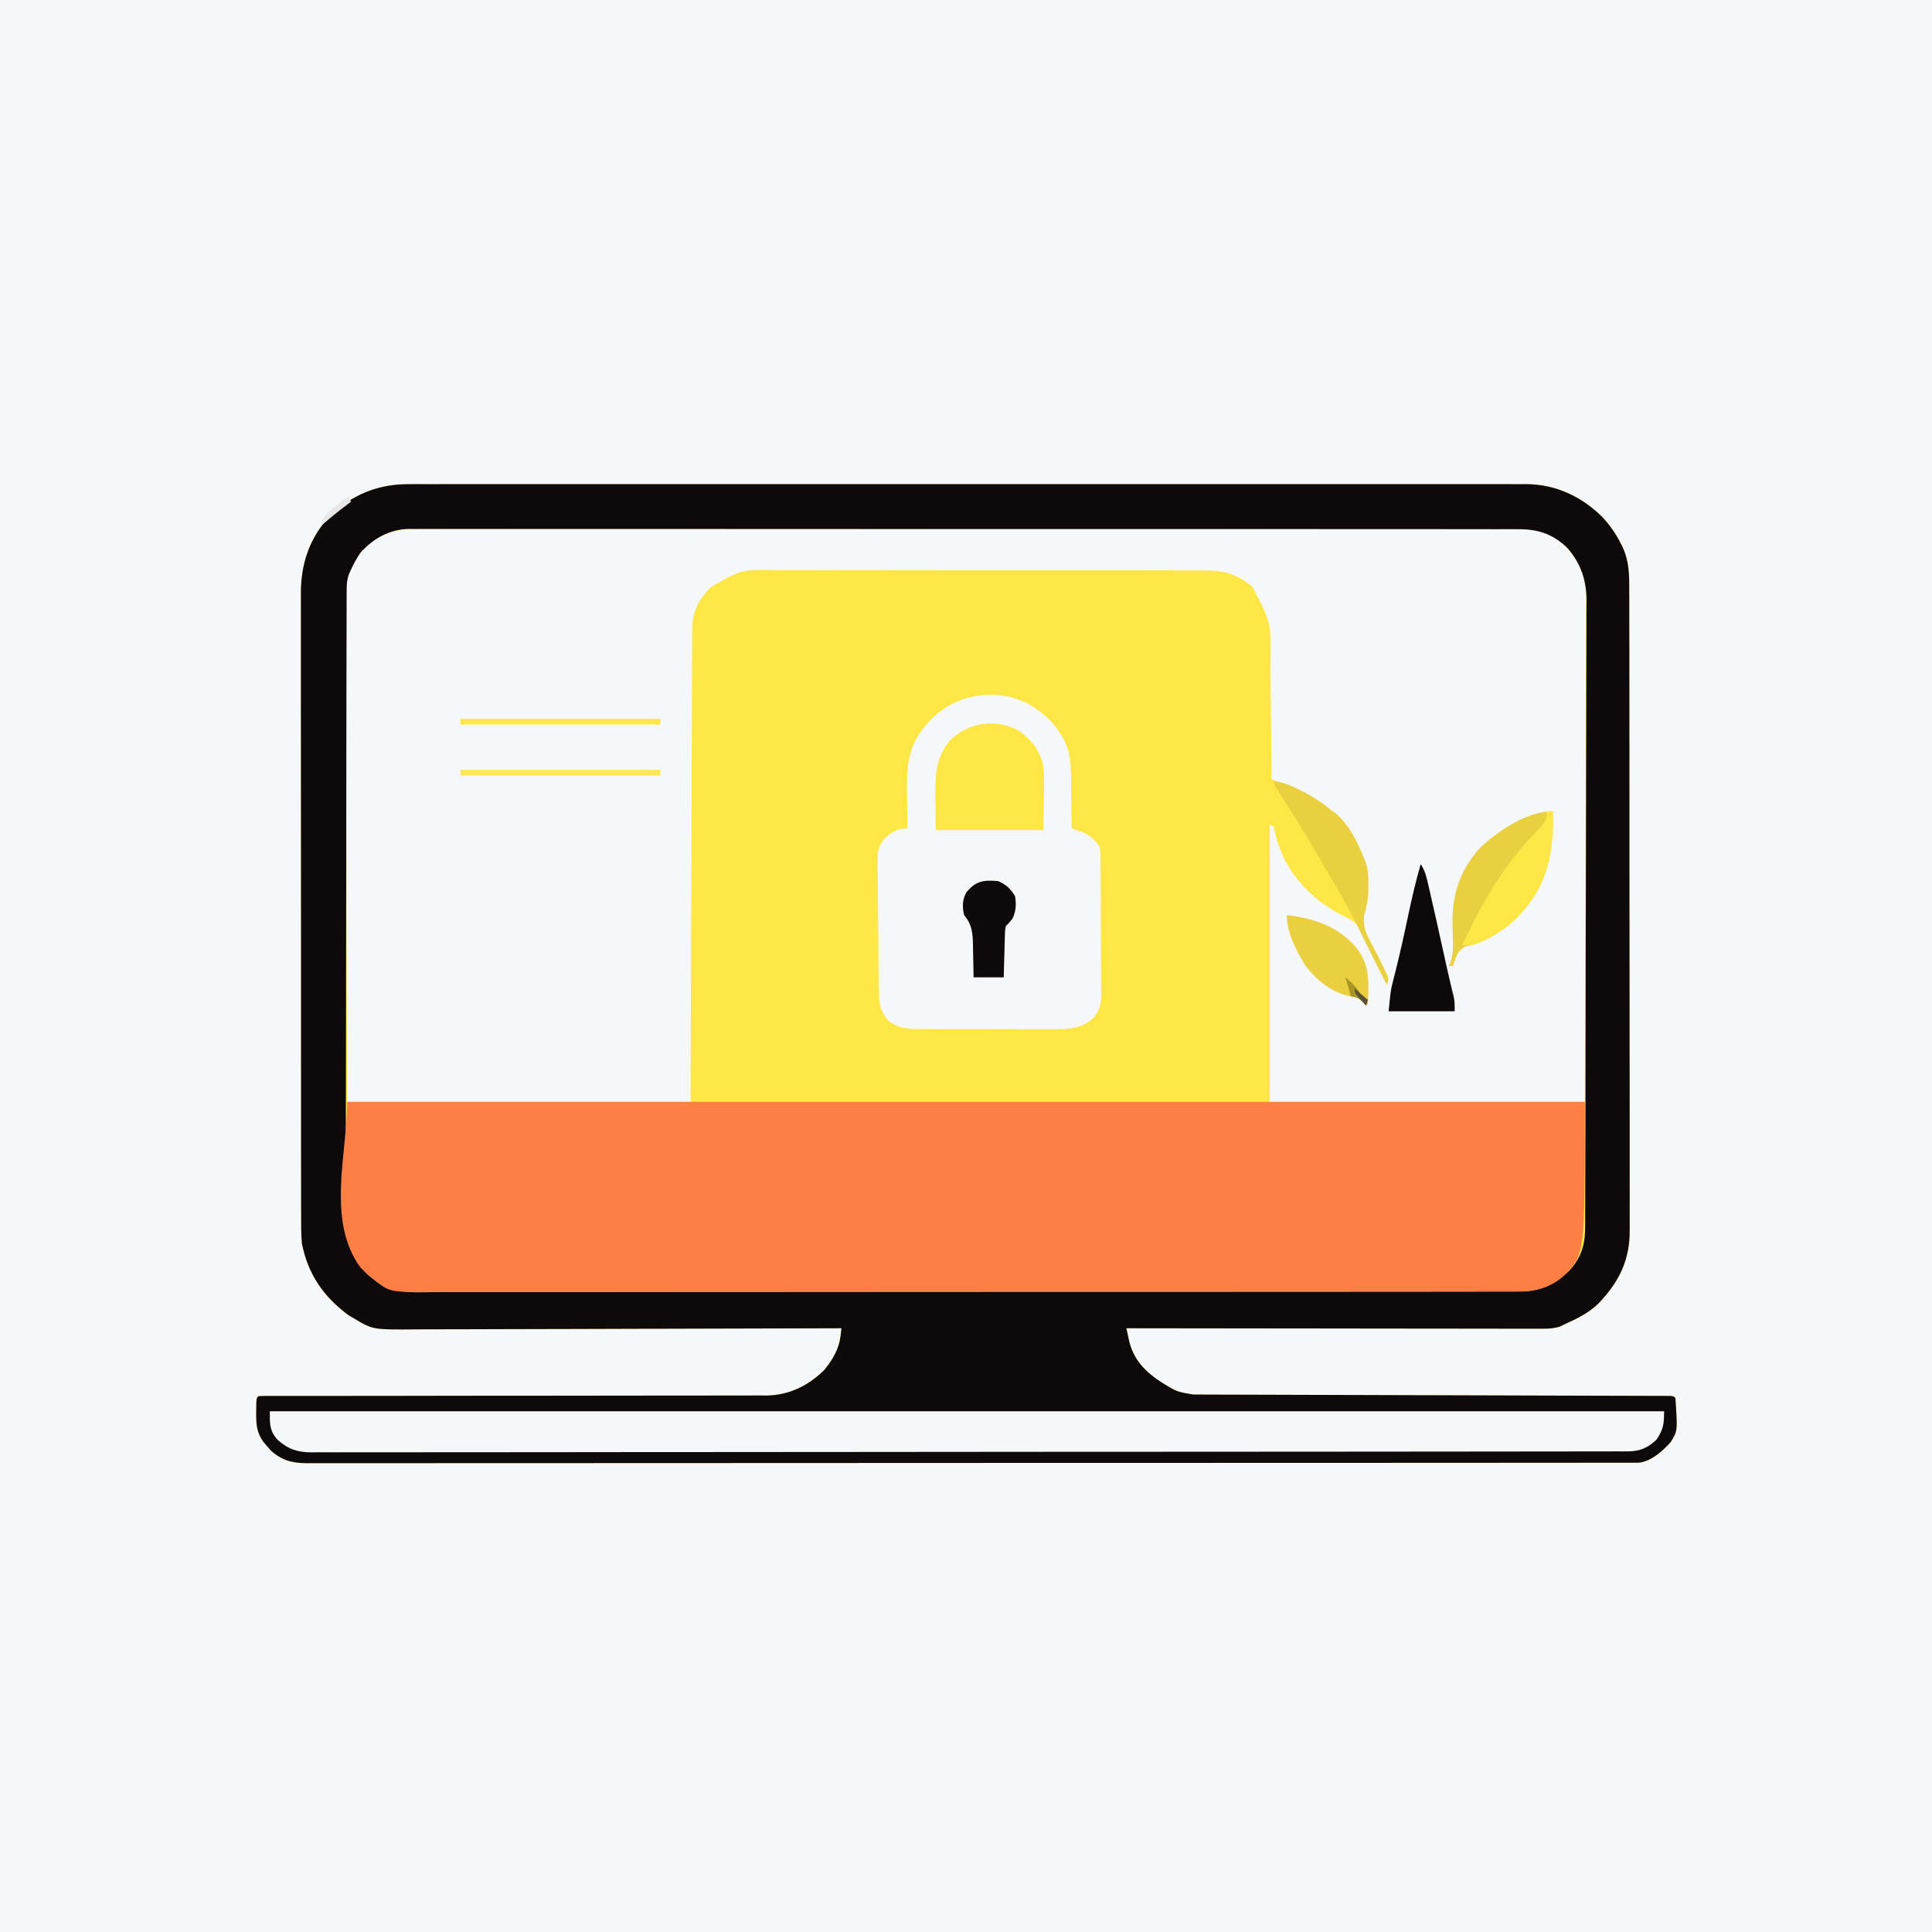
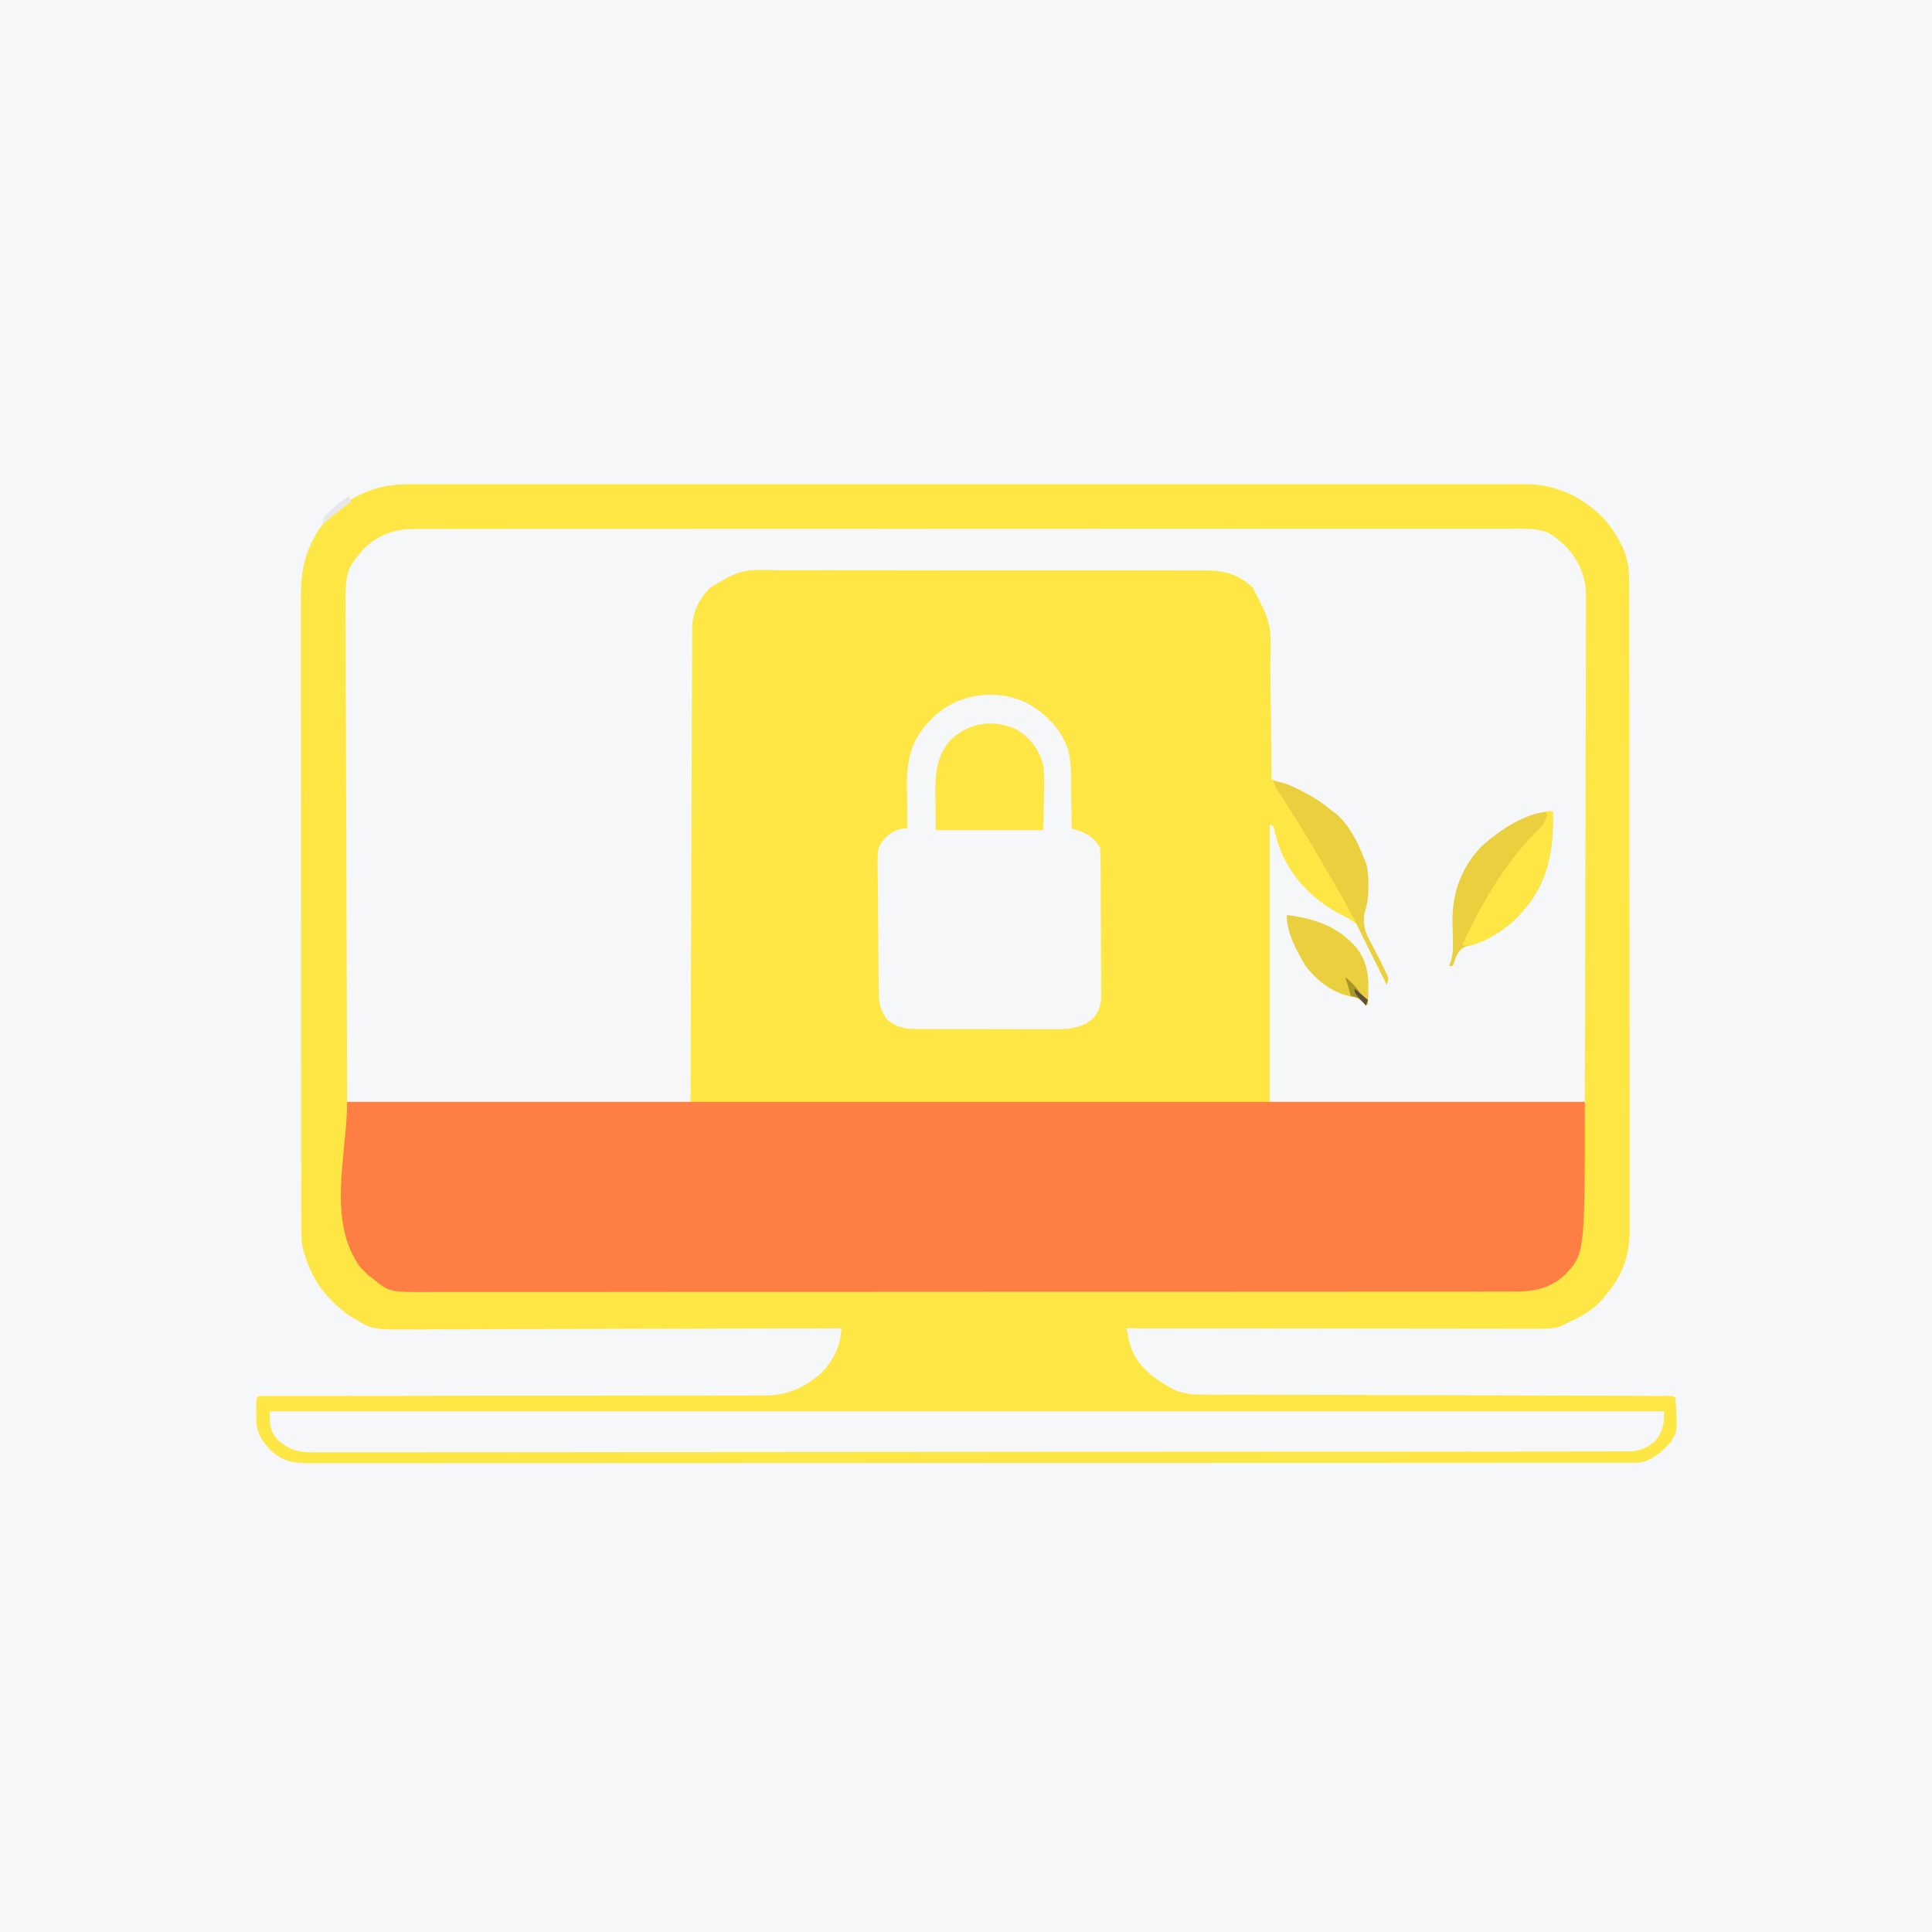
<svg xmlns="http://www.w3.org/2000/svg" version="1.1" width="1024" height="1024">
  <rect width="100%" height="100%" fill="#333333" stroke="none" />
  <path d="M0 0 C337.92 0 675.84 0 1024 0 C1024 337.92 1024 675.84 1024 1024 C686.08 1024 348.16 1024 0 1024 C0 686.08 0 348.16 0 0 Z " fill="#F6F7F9" transform="translate(0,0)" />
  <path d="M0 0 C1.561 -0.007 1.561 -0.007 3.155 -0.013 C6.63 -0.024 10.105 -0.014 13.58 -0.003 C16.102 -0.007 18.624 -0.012 21.145 -0.018 C26.622 -0.028 32.098 -0.028 37.575 -0.02 C45.718 -0.009 53.862 -0.015 62.006 -0.024 C76.552 -0.04 91.098 -0.039 105.644 -0.03 C118.374 -0.022 131.104 -0.02 143.834 -0.024 C144.678 -0.024 145.523 -0.024 146.393 -0.025 C149.822 -0.026 153.251 -0.027 156.68 -0.027 C188.841 -0.037 221.001 -0.028 253.162 -0.012 C281.729 0.002 310.295 0.001 338.862 -0.014 C370.964 -0.03 403.066 -0.036 435.168 -0.027 C438.591 -0.026 442.014 -0.025 445.436 -0.024 C446.279 -0.024 447.122 -0.023 447.99 -0.023 C460.711 -0.02 473.432 -0.024 486.153 -0.031 C500.619 -0.04 515.085 -0.038 529.551 -0.022 C537.645 -0.013 545.739 -0.012 553.833 -0.023 C559.877 -0.031 565.921 -0.023 571.965 -0.009 C574.41 -0.005 576.855 -0.007 579.299 -0.014 C582.623 -0.023 585.946 -0.014 589.27 0 C590.218 -0.007 591.166 -0.014 592.143 -0.021 C607.787 0.11 621.43 6.545 632.436 17.448 C636.379 21.728 639.53 26.175 642.135 31.378 C642.466 32.021 642.797 32.665 643.138 33.329 C646.651 40.953 646.703 48.15 646.656 56.419 C646.662 57.931 646.67 59.444 646.68 60.956 C646.7 65.091 646.696 69.225 646.687 73.36 C646.682 77.828 646.7 82.296 646.715 86.763 C646.741 95.509 646.744 104.254 646.74 112.999 C646.736 120.11 646.74 127.221 646.748 134.332 C646.749 135.345 646.751 136.358 646.752 137.402 C646.754 139.461 646.757 141.519 646.759 143.577 C646.781 162.872 646.776 182.166 646.764 201.46 C646.754 219.094 646.776 236.727 646.814 254.361 C646.853 272.485 646.87 290.608 646.862 308.732 C646.858 318.9 646.863 329.068 646.892 339.236 C646.915 347.893 646.918 356.551 646.894 365.208 C646.882 369.621 646.88 374.033 646.904 378.446 C646.926 382.495 646.919 386.542 646.892 390.59 C646.886 392.046 646.891 393.502 646.907 394.959 C647.074 411.184 641.416 422.65 630.268 434.335 C624.965 439.384 618.78 442.417 612.135 445.378 C611.442 445.729 610.748 446.08 610.034 446.441 C605.964 447.755 602.167 447.647 597.916 447.618 C596.519 447.621 596.519 447.621 595.094 447.623 C591.972 447.627 588.851 447.616 585.729 447.605 C583.492 447.604 581.255 447.604 579.018 447.605 C572.942 447.606 566.866 447.594 560.79 447.58 C554.441 447.568 548.093 447.567 541.744 447.564 C531.087 447.559 520.43 447.546 509.773 447.528 C498.797 447.51 487.821 447.496 476.845 447.487 C476.168 447.487 475.492 447.486 474.794 447.486 C471.399 447.483 468.004 447.481 464.609 447.478 C436.451 447.457 408.293 447.422 380.135 447.378 C380.446 448.82 380.76 450.262 381.074 451.703 C381.336 452.908 381.336 452.908 381.603 454.137 C384.061 464.481 390.571 470.811 399.28 476.393 C406.913 481.055 406.913 481.055 415.546 482.513 C416.454 482.518 417.361 482.523 418.296 482.528 C419.295 482.528 420.293 482.529 421.322 482.529 C422.381 482.533 423.441 482.537 424.532 482.542 C428.1 482.555 431.667 482.561 435.235 482.567 C437.786 482.575 440.336 482.583 442.887 482.592 C448.387 482.61 453.887 482.625 459.387 482.638 C467.341 482.656 475.294 482.681 483.248 482.707 C496.153 482.75 509.058 482.789 521.963 482.825 C522.736 482.827 523.508 482.83 524.304 482.832 C530.575 482.849 536.845 482.867 543.116 482.884 C548.6 482.899 554.084 482.914 559.568 482.93 C560.34 482.932 561.112 482.934 561.908 482.936 C574.766 482.972 587.625 483.012 600.483 483.055 C608.421 483.081 616.359 483.104 624.297 483.122 C630.371 483.136 636.445 483.155 642.519 483.176 C645.018 483.184 647.517 483.19 650.016 483.194 C653.411 483.2 656.807 483.212 660.202 483.226 C661.706 483.226 661.706 483.226 663.241 483.227 C664.143 483.232 665.046 483.237 665.975 483.242 C666.76 483.244 667.545 483.246 668.354 483.248 C670.135 483.378 670.135 483.378 671.135 484.378 C672.312 501.842 672.312 501.842 668.608 507.737 C664.364 512.464 658.296 517.939 651.754 518.629 C650.862 518.629 649.969 518.63 649.05 518.631 C648.015 518.636 646.981 518.642 645.915 518.647 C644.777 518.643 643.639 518.639 642.467 518.635 C640.648 518.64 640.648 518.64 638.792 518.645 C635.41 518.653 632.027 518.652 628.644 518.647 C624.97 518.644 621.296 518.652 617.622 518.659 C611.177 518.669 604.732 518.672 598.288 518.67 C588.704 518.667 579.12 518.675 569.537 518.686 C551.426 518.705 533.315 518.71 515.204 518.712 C501.22 518.713 487.236 518.717 473.252 518.723 C469.231 518.725 465.209 518.727 461.187 518.728 C459.688 518.729 459.688 518.729 458.158 518.73 C430.027 518.742 401.896 518.75 373.765 518.749 C372.174 518.749 372.174 518.749 370.55 518.749 C365.171 518.749 359.793 518.749 354.414 518.748 C352.812 518.748 352.812 518.748 351.177 518.748 C349.017 518.748 346.856 518.748 344.696 518.748 C311.082 518.747 277.468 518.762 243.854 518.789 C206.11 518.82 168.366 518.837 130.622 518.835 C126.599 518.835 122.576 518.835 118.553 518.835 C117.562 518.835 116.572 518.835 115.551 518.835 C99.593 518.835 83.635 518.848 67.677 518.865 C51.645 518.882 35.613 518.884 19.581 518.871 C10.051 518.863 0.522 518.867 -9.008 518.886 C-15.371 518.898 -21.733 518.896 -28.095 518.881 C-31.723 518.874 -35.35 518.872 -38.977 518.888 C-42.883 518.906 -46.788 518.892 -50.694 518.875 C-51.822 518.885 -52.95 518.895 -54.113 518.905 C-61.969 518.834 -67.294 517.546 -73.326 512.194 C-74.273 511.078 -74.273 511.078 -75.24 509.94 C-75.887 509.199 -76.534 508.458 -77.201 507.694 C-80.824 502.651 -81.156 498.213 -81.053 492.128 C-81.052 491.395 -81.051 490.663 -81.051 489.909 C-81.006 484.518 -81.006 484.518 -79.865 483.378 C-78.391 483.28 -76.911 483.253 -75.434 483.253 C-73.989 483.249 -73.989 483.249 -72.516 483.246 C-71.445 483.248 -70.375 483.25 -69.272 483.253 C-68.144 483.252 -67.016 483.25 -65.855 483.249 C-62.044 483.245 -58.233 483.248 -54.422 483.252 C-51.703 483.251 -48.983 483.248 -46.264 483.246 C-41.152 483.242 -36.041 483.24 -30.93 483.239 C-20.876 483.239 -10.822 483.227 -0.769 483.21 C0.813 483.207 2.396 483.205 3.978 483.202 C6.376 483.198 8.774 483.194 11.173 483.19 C20.224 483.175 29.275 483.162 38.326 483.149 C39.567 483.148 39.567 483.148 40.834 483.146 C54.224 483.129 67.615 483.126 81.005 483.127 C94.755 483.129 108.505 483.111 122.255 483.076 C130.734 483.056 139.212 483.05 147.69 483.065 C153.509 483.073 159.328 483.063 165.148 483.039 C168.501 483.026 171.854 483.024 175.208 483.037 C178.854 483.051 182.499 483.034 186.145 483.01 C187.191 483.021 188.237 483.033 189.315 483.044 C201.38 482.888 211.637 477.83 220.135 469.378 C224.577 463.857 227.868 458.32 228.692 451.207 C228.911 449.311 228.911 449.311 229.135 447.378 C227.878 447.382 226.621 447.387 225.327 447.391 C195.461 447.5 165.596 447.582 135.731 447.633 C132.051 447.639 128.371 447.646 124.692 447.652 C123.959 447.653 123.227 447.655 122.472 447.656 C110.627 447.678 98.782 447.717 86.937 447.763 C74.773 447.81 62.61 447.838 50.446 447.848 C42.947 447.855 35.448 447.876 27.949 447.917 C22.188 447.947 16.428 447.95 10.667 447.943 C8.311 447.944 5.955 447.954 3.6 447.974 C-19.231 448.151 -19.231 448.151 -28.865 442.378 C-30.497 441.426 -30.497 441.426 -32.162 440.456 C-45.482 430.529 -53.58 418.816 -56.865 402.378 C-57.278 397.446 -57.276 392.528 -57.253 387.582 C-57.257 386.109 -57.262 384.635 -57.269 383.162 C-57.283 379.139 -57.279 375.117 -57.272 371.095 C-57.267 366.746 -57.28 362.398 -57.29 358.05 C-57.307 349.541 -57.308 341.033 -57.303 332.525 C-57.299 325.607 -57.3 318.69 -57.305 311.772 C-57.306 310.786 -57.307 309.8 -57.308 308.785 C-57.309 306.782 -57.311 304.779 -57.312 302.776 C-57.326 284.008 -57.321 265.241 -57.309 246.473 C-57.299 229.316 -57.312 212.16 -57.336 195.003 C-57.36 177.37 -57.37 159.737 -57.363 142.104 C-57.36 132.211 -57.362 122.318 -57.38 112.425 C-57.394 104.004 -57.395 95.583 -57.378 87.162 C-57.369 82.869 -57.367 78.576 -57.382 74.283 C-57.396 70.347 -57.391 66.411 -57.372 62.475 C-57.368 61.057 -57.371 59.639 -57.382 58.222 C-57.491 42.344 -52.843 28.393 -41.865 16.69 C-30.014 5.435 -16.379 -0.121 0 0 Z " fill="#FEE644" transform="translate(216.865,256.622)" />
  <path d="M0 0 C1.031 -0.008 2.062 -0.015 3.125 -0.023 C6.572 -0.042 10.019 -0.026 13.467 -0.01 C15.967 -0.016 18.466 -0.025 20.966 -0.035 C26.397 -0.053 31.828 -0.056 37.259 -0.045 C45.335 -0.028 53.412 -0.04 61.488 -0.057 C75.914 -0.088 90.34 -0.089 104.766 -0.078 C117.391 -0.069 130.017 -0.068 142.643 -0.076 C144.337 -0.077 146.031 -0.078 147.725 -0.079 C150.277 -0.081 152.83 -0.082 155.383 -0.084 C179.114 -0.099 202.845 -0.105 226.576 -0.09 C227.471 -0.089 228.365 -0.088 229.287 -0.088 C236.55 -0.083 243.814 -0.078 251.077 -0.073 C279.409 -0.053 307.74 -0.062 336.072 -0.095 C367.909 -0.132 399.746 -0.149 431.583 -0.136 C434.978 -0.135 438.373 -0.133 441.767 -0.132 C442.603 -0.132 443.439 -0.131 444.301 -0.131 C456.916 -0.126 469.532 -0.137 482.147 -0.155 C496.495 -0.176 510.843 -0.175 525.191 -0.147 C533.218 -0.131 541.245 -0.132 549.272 -0.157 C555.269 -0.174 561.264 -0.159 567.261 -0.132 C569.685 -0.126 572.109 -0.13 574.532 -0.146 C599.377 -0.291 599.377 -0.291 609.632 8.626 C616.942 16.104 620.879 24.854 620.984 35.302 C620.962 36.87 620.962 36.87 620.94 38.471 C620.944 39.611 620.949 40.752 620.953 41.927 C620.961 45.721 620.934 49.514 620.907 53.309 C620.902 56.039 620.906 58.77 620.909 61.5 C620.911 67.365 620.896 73.23 620.868 79.094 C620.827 87.573 620.814 96.052 620.808 104.532 C620.797 118.291 620.763 132.05 620.716 145.809 C620.67 159.169 620.635 172.529 620.614 185.889 C620.612 186.722 620.611 187.555 620.61 188.413 C620.599 194.928 620.589 201.442 620.58 207.957 C620.533 239.849 620.432 271.74 620.339 303.632 C565.229 303.632 510.119 303.632 453.339 303.632 C453.339 255.122 453.339 206.612 453.339 156.632 C453.999 156.962 454.659 157.292 455.339 157.632 C455.788 159.463 456.234 161.296 456.663 163.132 C461.391 180.621 472.574 193.565 487.898 202.675 C489.755 203.731 491.629 204.766 493.569 205.663 C500.016 208.789 502.593 212.283 505.589 218.694 C506.005 219.533 506.421 220.372 506.85 221.237 C509.959 227.58 512.834 234.026 515.339 240.632 C512.582 230.982 507.87 222.157 503.108 213.359 C501.356 209.428 502.107 205.389 503.327 201.409 C507.132 187.204 503.491 174.645 496.339 162.194 C487.698 148.69 475.771 141.774 461.339 135.632 C459.005 134.633 456.672 133.632 454.339 132.632 C454.329 131.707 454.318 130.781 454.308 129.827 C454.209 121.06 454.107 112.293 454 103.526 C453.945 99.02 453.891 94.514 453.842 90.008 C453.793 85.651 453.741 81.294 453.686 76.936 C453.666 75.283 453.647 73.629 453.63 71.976 C454.143 49.834 454.143 49.834 444.151 30.819 C436.692 24.156 429.236 21.884 419.384 21.99 C417.798 21.978 417.798 21.978 416.179 21.965 C412.659 21.942 409.139 21.956 405.619 21.969 C403.085 21.961 400.551 21.95 398.018 21.938 C391.864 21.914 385.711 21.913 379.557 21.924 C374.552 21.932 369.547 21.931 364.542 21.924 C363.828 21.923 363.114 21.922 362.379 21.921 C360.928 21.919 359.477 21.916 358.026 21.914 C344.44 21.895 330.853 21.907 317.266 21.929 C305.628 21.947 293.99 21.936 282.352 21.905 C268.815 21.868 255.278 21.851 241.741 21.864 C240.295 21.865 238.849 21.867 237.403 21.868 C236.692 21.869 235.981 21.869 235.248 21.87 C230.254 21.873 225.261 21.862 220.268 21.845 C213.535 21.822 206.804 21.832 200.071 21.862 C197.606 21.868 195.14 21.864 192.675 21.849 C173.225 21.441 173.225 21.441 156.88 30.939 C150.585 37.502 147.232 44.082 147.2 53.23 C147.195 54.128 147.189 55.026 147.184 55.952 C147.183 56.929 147.182 57.907 147.181 58.914 C147.176 59.96 147.171 61.005 147.166 62.082 C147.15 65.591 147.142 69.099 147.134 72.608 C147.124 75.121 147.114 77.634 147.104 80.147 C147.082 85.56 147.064 90.973 147.048 96.386 C147.025 104.212 146.997 112.038 146.968 119.864 C146.92 132.562 146.877 145.259 146.836 157.957 C146.797 170.291 146.755 182.625 146.711 194.959 C146.708 195.727 146.706 196.495 146.703 197.287 C146.681 203.294 146.66 209.301 146.638 215.308 C146.532 244.75 146.436 274.191 146.339 303.632 C86.279 303.632 26.219 303.632 -35.661 303.632 C-35.943 234.683 -35.943 234.683 -36.003 205.851 C-36.017 199.252 -36.031 192.653 -36.046 186.054 C-36.048 184.813 -36.048 184.813 -36.051 183.548 C-36.082 170.216 -36.137 156.884 -36.201 143.552 C-36.267 129.858 -36.306 116.165 -36.32 102.471 C-36.329 94.029 -36.359 85.587 -36.417 77.145 C-36.454 71.348 -36.465 65.55 -36.456 59.752 C-36.451 56.412 -36.462 53.074 -36.496 49.734 C-36.762 22.117 -36.762 22.117 -26.786 10.437 C-19.132 3.061 -10.473 -0.127 0 0 Z " fill="#F6F7F9" transform="translate(219.661,280.368)" />
-   <path d="M0 0 C1.561 -0.007 1.561 -0.007 3.155 -0.013 C6.63 -0.024 10.105 -0.014 13.58 -0.003 C16.102 -0.007 18.624 -0.012 21.145 -0.018 C26.622 -0.028 32.098 -0.028 37.575 -0.02 C45.718 -0.009 53.862 -0.015 62.006 -0.024 C76.552 -0.04 91.098 -0.039 105.644 -0.03 C118.374 -0.022 131.104 -0.02 143.834 -0.024 C144.678 -0.024 145.523 -0.024 146.393 -0.025 C149.822 -0.026 153.251 -0.027 156.68 -0.027 C188.841 -0.037 221.001 -0.028 253.162 -0.012 C281.729 0.002 310.295 0.001 338.862 -0.014 C370.964 -0.03 403.066 -0.036 435.168 -0.027 C438.591 -0.026 442.014 -0.025 445.436 -0.024 C446.279 -0.024 447.122 -0.023 447.99 -0.023 C460.711 -0.02 473.432 -0.024 486.153 -0.031 C500.619 -0.04 515.085 -0.038 529.551 -0.022 C537.645 -0.013 545.739 -0.012 553.833 -0.023 C559.877 -0.031 565.921 -0.023 571.965 -0.009 C574.41 -0.005 576.855 -0.007 579.299 -0.014 C582.623 -0.023 585.946 -0.014 589.27 0 C590.218 -0.007 591.166 -0.014 592.143 -0.021 C607.787 0.11 621.43 6.545 632.436 17.448 C636.379 21.728 639.53 26.175 642.135 31.378 C642.466 32.021 642.797 32.665 643.138 33.329 C646.651 40.953 646.703 48.15 646.656 56.419 C646.662 57.931 646.67 59.444 646.68 60.956 C646.7 65.091 646.696 69.225 646.687 73.36 C646.682 77.828 646.7 82.296 646.715 86.763 C646.741 95.509 646.744 104.254 646.74 112.999 C646.736 120.11 646.74 127.221 646.748 134.332 C646.749 135.345 646.751 136.358 646.752 137.402 C646.754 139.461 646.757 141.519 646.759 143.577 C646.781 162.872 646.776 182.166 646.764 201.46 C646.754 219.094 646.776 236.727 646.814 254.361 C646.853 272.485 646.87 290.608 646.862 308.732 C646.858 318.9 646.863 329.068 646.892 339.236 C646.915 347.893 646.918 356.551 646.894 365.208 C646.882 369.621 646.88 374.033 646.904 378.446 C646.926 382.495 646.919 386.542 646.892 390.59 C646.886 392.046 646.891 393.502 646.907 394.959 C647.074 411.184 641.416 422.65 630.268 434.335 C624.965 439.384 618.78 442.417 612.135 445.378 C611.442 445.729 610.748 446.08 610.034 446.441 C605.964 447.755 602.167 447.647 597.916 447.618 C596.519 447.621 596.519 447.621 595.094 447.623 C591.972 447.627 588.851 447.616 585.729 447.605 C583.492 447.604 581.255 447.604 579.018 447.605 C572.942 447.606 566.866 447.594 560.79 447.58 C554.441 447.568 548.093 447.567 541.744 447.564 C531.087 447.559 520.43 447.546 509.773 447.528 C498.797 447.51 487.821 447.496 476.845 447.487 C476.168 447.487 475.492 447.486 474.794 447.486 C471.399 447.483 468.004 447.481 464.609 447.478 C436.451 447.457 408.293 447.422 380.135 447.378 C380.446 448.82 380.76 450.262 381.074 451.703 C381.336 452.908 381.336 452.908 381.603 454.137 C384.061 464.481 390.571 470.811 399.28 476.393 C406.913 481.055 406.913 481.055 415.546 482.513 C416.454 482.518 417.361 482.523 418.296 482.528 C419.295 482.528 420.293 482.529 421.322 482.529 C422.381 482.533 423.441 482.537 424.532 482.542 C428.1 482.555 431.667 482.561 435.235 482.567 C437.786 482.575 440.336 482.583 442.887 482.592 C448.387 482.61 453.887 482.625 459.387 482.638 C467.341 482.656 475.294 482.681 483.248 482.707 C496.153 482.75 509.058 482.789 521.963 482.825 C522.736 482.827 523.508 482.83 524.304 482.832 C530.575 482.849 536.845 482.867 543.116 482.884 C548.6 482.899 554.084 482.914 559.568 482.93 C560.34 482.932 561.112 482.934 561.908 482.936 C574.766 482.972 587.625 483.012 600.483 483.055 C608.421 483.081 616.359 483.104 624.297 483.122 C630.371 483.136 636.445 483.155 642.519 483.176 C645.018 483.184 647.517 483.19 650.016 483.194 C653.411 483.2 656.807 483.212 660.202 483.226 C661.706 483.226 661.706 483.226 663.241 483.227 C664.143 483.232 665.046 483.237 665.975 483.242 C666.76 483.244 667.545 483.246 668.354 483.248 C670.135 483.378 670.135 483.378 671.135 484.378 C672.312 501.842 672.312 501.842 668.608 507.737 C664.364 512.464 658.296 517.939 651.754 518.629 C650.862 518.629 649.969 518.63 649.05 518.631 C648.015 518.636 646.981 518.642 645.915 518.647 C644.777 518.643 643.639 518.639 642.467 518.635 C640.648 518.64 640.648 518.64 638.792 518.645 C635.41 518.653 632.027 518.652 628.644 518.647 C624.97 518.644 621.296 518.652 617.622 518.659 C611.177 518.669 604.732 518.672 598.288 518.67 C588.704 518.667 579.12 518.675 569.537 518.686 C551.426 518.705 533.315 518.71 515.204 518.712 C501.22 518.713 487.236 518.717 473.252 518.723 C469.231 518.725 465.209 518.727 461.187 518.728 C459.688 518.729 459.688 518.729 458.158 518.73 C430.027 518.742 401.896 518.75 373.765 518.749 C372.174 518.749 372.174 518.749 370.55 518.749 C365.171 518.749 359.793 518.749 354.414 518.748 C352.812 518.748 352.812 518.748 351.177 518.748 C349.017 518.748 346.856 518.748 344.696 518.748 C311.082 518.747 277.468 518.762 243.854 518.789 C206.11 518.82 168.366 518.837 130.622 518.835 C126.599 518.835 122.576 518.835 118.553 518.835 C117.562 518.835 116.572 518.835 115.551 518.835 C99.593 518.835 83.635 518.848 67.677 518.865 C51.645 518.882 35.613 518.884 19.581 518.871 C10.051 518.863 0.522 518.867 -9.008 518.886 C-15.371 518.898 -21.733 518.896 -28.095 518.881 C-31.723 518.874 -35.35 518.872 -38.977 518.888 C-42.883 518.906 -46.788 518.892 -50.694 518.875 C-51.822 518.885 -52.95 518.895 -54.113 518.905 C-61.969 518.834 -67.294 517.546 -73.326 512.194 C-74.273 511.078 -74.273 511.078 -75.24 509.94 C-75.887 509.199 -76.534 508.458 -77.201 507.694 C-80.824 502.651 -81.156 498.213 -81.053 492.128 C-81.052 491.395 -81.051 490.663 -81.051 489.909 C-81.006 484.518 -81.006 484.518 -79.865 483.378 C-78.391 483.28 -76.911 483.253 -75.434 483.253 C-73.989 483.249 -73.989 483.249 -72.516 483.246 C-71.445 483.248 -70.375 483.25 -69.272 483.253 C-68.144 483.252 -67.016 483.25 -65.855 483.249 C-62.044 483.245 -58.233 483.248 -54.422 483.252 C-51.703 483.251 -48.983 483.248 -46.264 483.246 C-41.152 483.242 -36.041 483.24 -30.93 483.239 C-20.876 483.239 -10.822 483.227 -0.769 483.21 C0.813 483.207 2.396 483.205 3.978 483.202 C6.376 483.198 8.774 483.194 11.173 483.19 C20.224 483.175 29.275 483.162 38.326 483.149 C39.567 483.148 39.567 483.148 40.834 483.146 C54.224 483.129 67.615 483.126 81.005 483.127 C94.755 483.129 108.505 483.111 122.255 483.076 C130.734 483.056 139.212 483.05 147.69 483.065 C153.509 483.073 159.328 483.063 165.148 483.039 C168.501 483.026 171.854 483.024 175.208 483.037 C178.854 483.051 182.499 483.034 186.145 483.01 C187.191 483.021 188.237 483.033 189.315 483.044 C201.38 482.888 211.637 477.83 220.135 469.378 C224.577 463.857 227.868 458.32 228.692 451.207 C228.911 449.311 228.911 449.311 229.135 447.378 C227.878 447.382 226.621 447.387 225.327 447.391 C195.461 447.5 165.596 447.582 135.731 447.633 C132.051 447.639 128.371 447.646 124.692 447.652 C123.959 447.653 123.227 447.655 122.472 447.656 C110.627 447.678 98.782 447.717 86.937 447.763 C74.773 447.81 62.61 447.838 50.446 447.848 C42.947 447.855 35.448 447.876 27.949 447.917 C22.188 447.947 16.428 447.95 10.667 447.943 C8.311 447.944 5.955 447.954 3.6 447.974 C-19.231 448.151 -19.231 448.151 -28.865 442.378 C-30.497 441.426 -30.497 441.426 -32.162 440.456 C-45.482 430.529 -53.58 418.816 -56.865 402.378 C-57.278 397.446 -57.276 392.528 -57.253 387.582 C-57.257 386.109 -57.262 384.635 -57.269 383.162 C-57.283 379.139 -57.279 375.117 -57.272 371.095 C-57.267 366.746 -57.28 362.398 -57.29 358.05 C-57.307 349.541 -57.308 341.033 -57.303 332.525 C-57.299 325.607 -57.3 318.69 -57.305 311.772 C-57.306 310.786 -57.307 309.8 -57.308 308.785 C-57.309 306.782 -57.311 304.779 -57.312 302.776 C-57.326 284.008 -57.321 265.241 -57.309 246.473 C-57.299 229.316 -57.312 212.16 -57.336 195.003 C-57.36 177.37 -57.37 159.737 -57.363 142.104 C-57.36 132.211 -57.362 122.318 -57.38 112.425 C-57.394 104.004 -57.395 95.583 -57.378 87.162 C-57.369 82.869 -57.367 78.576 -57.382 74.283 C-57.396 70.347 -57.391 66.411 -57.372 62.475 C-57.368 61.057 -57.371 59.639 -57.382 58.222 C-57.491 42.344 -52.843 28.393 -41.865 16.69 C-30.014 5.435 -16.379 -0.121 0 0 Z M-25.865 36.378 C-27.814 39.264 -29.422 42.211 -30.865 45.378 C-31.21 46.123 -31.556 46.869 -31.912 47.637 C-32.99 50.737 -33.12 53.162 -33.128 56.441 C-33.136 57.666 -33.143 58.891 -33.151 60.154 C-33.15 61.51 -33.148 62.867 -33.146 64.223 C-33.151 65.667 -33.157 67.111 -33.164 68.554 C-33.18 72.522 -33.184 76.489 -33.185 80.457 C-33.189 84.736 -33.204 89.014 -33.217 93.293 C-33.245 102.651 -33.257 112.009 -33.265 121.366 C-33.271 127.211 -33.279 133.056 -33.288 138.901 C-33.313 155.087 -33.333 171.274 -33.34 187.461 C-33.341 188.497 -33.341 189.532 -33.341 190.6 C-33.342 191.638 -33.342 192.677 -33.343 193.746 C-33.344 195.851 -33.345 197.955 -33.345 200.059 C-33.346 201.103 -33.346 202.146 -33.347 203.222 C-33.355 220.127 -33.39 237.031 -33.436 253.936 C-33.484 271.298 -33.509 288.659 -33.511 306.021 C-33.513 315.767 -33.524 325.512 -33.561 335.258 C-33.591 343.558 -33.602 351.858 -33.585 360.159 C-33.577 364.391 -33.579 368.623 -33.607 372.856 C-33.633 376.737 -33.63 380.617 -33.606 384.498 C-33.602 385.896 -33.608 387.294 -33.626 388.691 C-33.76 400.16 -31.054 409.196 -23.178 417.753 C-21.775 419.001 -20.336 420.211 -18.865 421.378 C-18.213 421.919 -17.561 422.46 -16.889 423.018 C-7.002 429.695 4.939 428.201 16.359 428.126 C18.857 428.131 21.354 428.14 23.852 428.15 C29.276 428.167 34.7 428.165 40.124 428.147 C48.189 428.119 56.255 428.127 64.32 428.141 C78.727 428.164 93.133 428.154 107.539 428.13 C120.146 428.109 132.753 428.1 145.359 428.103 C146.196 428.103 147.032 428.103 147.894 428.103 C151.29 428.104 154.686 428.105 158.082 428.105 C189.93 428.113 221.778 428.088 253.627 428.046 C281.918 428.01 310.209 427.998 338.501 428.009 C340.318 428.01 342.134 428.01 343.951 428.011 C344.849 428.011 345.748 428.012 346.673 428.012 C351.194 428.014 355.716 428.015 360.237 428.017 C361.575 428.017 361.575 428.017 362.94 428.018 C386.586 428.026 410.231 428.015 433.877 427.998 C436.421 427.996 438.965 427.994 441.51 427.992 C443.198 427.991 444.885 427.99 446.573 427.989 C458.338 427.98 470.102 427.979 481.866 427.983 C497.027 427.988 512.187 427.98 527.347 427.949 C535.364 427.933 543.38 427.927 551.396 427.938 C557.381 427.945 563.366 427.93 569.351 427.908 C571.772 427.902 574.194 427.903 576.616 427.911 C579.907 427.921 583.196 427.907 586.487 427.886 C587.899 427.9 587.899 427.9 589.339 427.913 C599.818 427.789 607.422 423.986 614.932 416.819 C621.079 410.007 623.248 403.416 623.278 394.335 C623.287 392.505 623.287 392.505 623.297 390.637 C623.299 389.286 623.301 387.934 623.302 386.583 C623.308 385.145 623.314 383.707 623.32 382.269 C623.336 378.317 623.345 374.365 623.354 370.412 C623.362 367.022 623.373 363.633 623.385 360.243 C623.427 348.101 623.454 335.96 623.479 323.819 C623.481 322.86 623.483 321.902 623.485 320.914 C623.524 301.873 623.558 282.831 623.58 263.789 C623.585 259.604 623.59 255.419 623.595 251.233 C623.596 250.193 623.597 249.153 623.599 248.081 C623.62 231.239 623.669 214.397 623.729 197.555 C623.79 180.254 623.825 162.954 623.834 145.653 C623.84 135.943 623.858 126.233 623.906 116.523 C623.946 108.252 623.963 99.981 623.949 91.71 C623.943 87.493 623.947 83.277 623.983 79.061 C624.015 75.192 624.015 71.324 623.989 67.455 C623.984 65.411 624.013 63.366 624.043 61.322 C623.919 50.724 620.949 41.838 613.841 33.776 C606.175 26.324 598.099 23.77 587.591 23.871 C586.561 23.865 585.53 23.859 584.469 23.853 C581.017 23.837 577.566 23.85 574.114 23.863 C571.614 23.858 569.113 23.85 566.613 23.842 C561.178 23.827 555.743 23.825 550.307 23.833 C542.225 23.846 534.142 23.836 526.06 23.822 C511.623 23.797 497.187 23.795 482.751 23.803 C470.116 23.81 457.482 23.81 444.848 23.803 C443.153 23.802 441.459 23.801 439.764 23.801 C437.21 23.799 434.657 23.798 432.103 23.796 C408.361 23.783 384.618 23.778 360.876 23.79 C359.981 23.79 359.086 23.791 358.164 23.791 C350.896 23.795 343.629 23.799 336.361 23.803 C308.009 23.817 279.658 23.809 251.306 23.781 C219.452 23.749 187.598 23.734 155.744 23.744 C152.348 23.745 148.952 23.746 145.556 23.747 C144.719 23.748 143.883 23.748 143.022 23.748 C130.396 23.752 117.771 23.742 105.146 23.727 C90.789 23.709 76.432 23.709 62.075 23.732 C54.041 23.744 46.007 23.743 37.973 23.722 C31.975 23.708 25.977 23.72 19.979 23.742 C17.552 23.747 15.125 23.743 12.697 23.73 C9.399 23.714 6.103 23.729 2.804 23.751 C1.389 23.733 1.389 23.733 -0.054 23.715 C-10.316 23.856 -19.063 28.773 -25.865 36.378 Z " fill="#0E090A" transform="translate(216.865,256.622)" />
  <path d="M0 0 C216.48 0 432.96 0 656 0 C656 80.449 656 80.449 645.406 91.691 C637.962 98.697 629.304 100.602 619.352 100.509 C618.322 100.515 617.292 100.522 616.231 100.528 C612.788 100.545 609.346 100.533 605.903 100.521 C603.407 100.527 600.911 100.535 598.414 100.545 C592.991 100.561 587.567 100.565 582.144 100.558 C574.079 100.547 566.014 100.559 557.948 100.576 C542.706 100.606 527.463 100.61 512.22 100.605 C500.45 100.601 488.68 100.605 476.909 100.613 C475.218 100.614 473.526 100.616 471.835 100.617 C469.286 100.619 466.737 100.62 464.188 100.622 C440.493 100.639 416.797 100.648 393.102 100.639 C392.209 100.639 391.316 100.639 390.396 100.638 C385.869 100.637 381.343 100.635 376.816 100.633 C375.917 100.633 375.018 100.633 374.092 100.632 C372.274 100.632 370.456 100.631 368.638 100.63 C340.347 100.62 312.056 100.635 283.764 100.672 C251.974 100.714 220.184 100.735 188.393 100.727 C185.004 100.726 181.614 100.726 178.224 100.725 C177.39 100.725 176.555 100.725 175.695 100.724 C163.097 100.722 150.499 100.735 137.901 100.757 C123.574 100.781 109.247 100.784 94.921 100.759 C86.904 100.746 78.888 100.749 70.872 100.776 C64.886 100.795 58.9 100.782 52.913 100.757 C50.492 100.751 48.071 100.756 45.65 100.772 C22.469 100.914 22.469 100.914 14 94 C13.054 93.285 12.108 92.569 11.133 91.832 C10.139 90.832 10.139 90.832 9.125 89.812 C8.447 89.159 7.769 88.505 7.07 87.832 C-11.114 62.957 0 27.853 0 0 Z " fill="#FE7E44" transform="translate(184,584)" />
  <path d="M0 0 C10.071 5.956 17.269 13.368 21.168 24.48 C22.962 32.07 22.688 39.925 22.75 47.688 C22.778 49.468 22.808 51.249 22.84 53.029 C22.913 57.353 22.963 61.676 23 66 C23.544 66.193 24.088 66.387 24.649 66.586 C25.365 66.846 26.082 67.107 26.82 67.375 C27.529 67.63 28.239 67.885 28.969 68.148 C33.089 69.876 35.558 72.336 38 76 C38.21 78.711 38.304 81.32 38.306 84.032 C38.315 84.85 38.323 85.669 38.332 86.512 C38.356 89.221 38.364 91.931 38.371 94.641 C38.38 96.525 38.389 98.41 38.398 100.295 C38.415 104.249 38.423 108.203 38.426 112.158 C38.431 117.216 38.469 122.274 38.514 127.333 C38.544 131.228 38.551 135.122 38.552 139.017 C38.556 140.881 38.569 142.746 38.59 144.61 C38.617 147.224 38.612 149.836 38.599 152.45 C38.614 153.215 38.629 153.98 38.644 154.768 C38.58 159.507 37.665 162.758 34.654 166.478 C28.997 171.682 22.218 172.591 14.828 172.502 C13.96 172.507 13.092 172.513 12.198 172.518 C9.358 172.53 6.519 172.514 3.68 172.496 C1.691 172.496 -0.297 172.498 -2.285 172.501 C-6.439 172.502 -10.593 172.489 -14.747 172.467 C-20.06 172.438 -25.374 172.441 -30.688 172.454 C-34.789 172.461 -38.889 172.453 -42.99 172.44 C-44.949 172.436 -46.908 172.436 -48.867 172.439 C-51.607 172.442 -54.347 172.426 -57.086 172.404 C-58.29 172.411 -58.29 172.411 -59.518 172.418 C-65.285 172.342 -70.223 171.391 -74.742 167.5 C-78.691 162.271 -79.163 158.448 -79.225 152.075 C-79.236 151.269 -79.247 150.462 -79.259 149.63 C-79.37 141.196 -79.417 132.76 -79.46 124.324 C-79.482 120.325 -79.524 116.326 -79.583 112.327 C-79.654 107.493 -79.691 102.66 -79.703 97.825 C-79.713 95.987 -79.736 94.149 -79.771 92.311 C-80.061 76.127 -80.061 76.127 -75.627 70.903 C-72.003 67.624 -68.938 66 -64 66 C-64.021 65.003 -64.042 64.005 -64.063 62.978 C-64.137 59.22 -64.182 55.463 -64.22 51.706 C-64.24 50.09 -64.267 48.474 -64.302 46.859 C-64.589 33.245 -63.513 21.568 -54 11 C-53.475 10.395 -52.951 9.791 -52.41 9.168 C-39.172 -5.13 -17.472 -8.95 0 0 Z " fill="#F6F7F9" transform="translate(545,373)" />
  <path d="M0 0 C243.87 0 487.74 0 739 0 C739 6.807 738.605 9.628 735 15 C730.514 19.371 726.063 21.248 719.824 21.255 C718.794 21.261 717.765 21.267 716.704 21.274 C715.578 21.27 714.451 21.267 713.29 21.263 C712.085 21.267 710.88 21.271 709.638 21.275 C706.281 21.285 702.925 21.285 699.568 21.282 C695.92 21.28 692.272 21.29 688.625 21.299 C681.385 21.314 674.145 21.318 666.905 21.32 C658.235 21.321 649.566 21.335 640.896 21.348 C619.941 21.38 598.987 21.392 578.032 21.402 C568.122 21.406 558.212 21.414 548.302 21.421 C514.386 21.447 480.471 21.468 446.556 21.475 C444.427 21.476 442.297 21.476 440.168 21.476 C438.033 21.477 435.899 21.477 433.765 21.478 C429.482 21.479 425.2 21.48 420.918 21.48 C419.856 21.481 418.794 21.481 417.701 21.481 C383.264 21.488 348.827 21.52 314.39 21.567 C277.991 21.616 241.593 21.643 205.195 21.646 C201.201 21.646 197.207 21.647 193.213 21.647 C192.229 21.647 191.246 21.647 190.233 21.647 C174.393 21.65 158.554 21.672 142.714 21.701 C126.8 21.73 110.885 21.736 94.971 21.72 C85.512 21.711 76.054 21.719 66.596 21.751 C60.279 21.77 53.964 21.768 47.647 21.748 C44.047 21.737 40.448 21.736 36.847 21.761 C32.969 21.788 29.092 21.768 25.213 21.744 C23.537 21.767 23.537 21.767 21.828 21.79 C14.407 21.69 9.556 20.017 4 15 C-0.231 10.109 0 6.755 0 0 Z " fill="#F6F7F9" transform="translate(143,748)" />
  <path d="M0 0 C7.601 4.671 12.124 10.724 14.25 19.383 C14.866 25.234 14.627 31.137 14.5 37.008 C14.418 42.412 14.335 47.815 14.25 53.383 C-4.56 53.383 -23.37 53.383 -42.75 53.383 C-42.812 48.474 -42.874 43.565 -42.938 38.508 C-42.965 36.98 -42.992 35.453 -43.02 33.879 C-43.083 23.535 -42.287 14.511 -35.566 6.207 C-25.954 -3.447 -12.487 -5.874 0 0 Z " fill="#FEE644" transform="translate(538.75,386.617)" />
  <path d="M0 0 C0.588 19.591 -2.273 37.879 -16 53 C-16.532 53.612 -17.065 54.225 -17.613 54.855 C-24.966 62.805 -35.639 69.472 -46.312 71.688 C-50.576 73.77 -51.49 77.684 -53 82 C-53.66 82 -54.32 82 -55 82 C-54.672 81.135 -54.344 80.27 -54.006 79.379 C-52.993 75.975 -52.808 73.46 -52.91 69.93 C-52.93 68.785 -52.95 67.64 -52.971 66.461 C-53.031 64.094 -53.096 61.726 -53.166 59.359 C-53.42 43.713 -48.894 30.541 -38.137 18.938 C-28.282 10.001 -13.717 0 0 0 Z " fill="#EAD03F" transform="translate(823,430)" />
-   <path d="M0 0 C2.431 3.647 3.166 7.229 4.125 11.438 C4.332 12.327 4.54 13.216 4.753 14.133 C7.293 25.111 9.717 36.116 12.145 47.119 C12.309 47.863 12.474 48.608 12.643 49.375 C12.967 50.842 13.29 52.309 13.612 53.776 C14.83 59.296 16.131 64.794 17.48 70.283 C18 73 18 73 18 78 C6.45 78 -5.1 78 -17 78 C-15.876 66.764 -15.876 66.764 -14.801 62.539 C-14.564 61.587 -14.327 60.635 -14.083 59.654 C-13.829 58.654 -13.575 57.655 -13.312 56.625 C-10.986 47.242 -8.859 37.836 -6.875 28.375 C-4.866 18.826 -2.711 9.376 0 0 Z " fill="#0E090A" transform="translate(753,458)" />
  <path d="M0 0 C5.252 0.564 9.246 2.311 13.875 4.688 C14.583 5.047 15.291 5.406 16.021 5.777 C21.092 8.404 25.637 11.302 30 15 C31.011 15.743 32.021 16.485 33.062 17.25 C40.275 23.404 44.579 32.337 48 41 C48.37 41.924 48.74 42.849 49.121 43.801 C50.21 47.766 50.293 51.348 50.25 55.438 C50.262 56.525 50.262 56.525 50.273 57.635 C50.256 62.44 49.342 66.362 48 71 C47.381 77.016 48.884 80.625 51.688 85.75 C52.421 87.154 53.152 88.559 53.883 89.965 C54.243 90.648 54.603 91.331 54.974 92.035 C56.4 94.765 57.749 97.526 59.062 100.312 C59.466 101.154 59.869 101.996 60.285 102.863 C61 105 61 105 60 108 C53.168 94.336 53.168 94.336 52.195 92.389 C51.511 91.022 50.827 89.656 50.141 88.291 C48.469 84.958 46.811 81.62 45.199 78.258 C39.639 66.748 33.17 55.799 26.657 44.806 C25.215 42.363 23.786 39.914 22.367 37.457 C17.015 28.213 11.363 19.187 5.557 10.22 C4.98 9.325 4.403 8.43 3.809 7.508 C3.291 6.71 2.773 5.912 2.24 5.09 C1 3 1 3 0 0 Z " fill="#EAD03F" transform="translate(675,414)" />
  <path d="M0 0 C1.32 0 2.64 0 4 0 C4.588 19.591 1.727 37.879 -12 53 C-12.532 53.612 -13.065 54.225 -13.613 54.855 C-20.231 62.01 -29.629 68.153 -39 71 C-41.758 71.098 -41.758 71.098 -44 71 C-34.338 49.714 -20.37 25.701 -3.312 9.438 C-0.982 6.981 0.122 5.25 1 2 C0.505 1.01 0.505 1.01 0 0 Z " fill="#FEE644" transform="translate(819,430)" />
  <path d="M0 0 C14.679 1.772 27.469 6.079 37.164 17.613 C44.401 27.021 43.418 36.599 43 48 C42.261 47.358 41.523 46.716 40.762 46.055 C38.104 44.077 36.981 43.517 33.812 43.125 C24.11 41.242 15.991 34.648 10 27 C5.166 18.89 0 9.613 0 0 Z " fill="#EAD03F" transform="translate(682,485)" />
-   <path d="M0 0 C4.142 1.711 6.732 4.136 9 8 C9.719 12.396 9.519 15.892 7.625 19.938 C6 22 6 22 4 24 C3.628 26.814 3.628 26.814 3.586 30.102 C3.547 31.313 3.509 32.525 3.469 33.773 C3.422 35.68 3.422 35.68 3.375 37.625 C3.336 38.904 3.298 40.183 3.258 41.5 C3.163 44.666 3.081 47.833 3 51 C-2.28 51 -7.56 51 -13 51 C-13.026 49.121 -13.052 47.241 -13.078 45.305 C-13.134 42.828 -13.192 40.352 -13.25 37.875 C-13.264 36.637 -13.278 35.4 -13.293 34.125 C-13.475 27.347 -13.701 23.269 -18 18 C-19.021 13.711 -18.999 9.687 -16.719 5.836 C-11.695 -0.149 -7.668 -0.666 0 0 Z " fill="#0E090A" transform="translate(529,467)" />
-   <path d="M0 0 C34.98 0 69.96 0 106 0 C106 0.99 106 1.98 106 3 C71.02 3 36.04 3 0 3 C0 2.01 0 1.02 0 0 Z " fill="#FEE658" transform="translate(244,408)" />
-   <path d="M0 0 C34.98 0 69.96 0 106 0 C106 0.99 106 1.98 106 3 C71.02 3 36.04 3 0 3 C0 2.01 0 1.02 0 0 Z " fill="#FEE644" transform="translate(244,381)" />
  <path d="M0 0 C0.33 0.99 0.66 1.98 1 3 C0.504 3.364 0.007 3.727 -0.504 4.102 C-5.176 7.559 -9.626 11.173 -14 15 C-14 12 -14 12 -12.461 10.098 C-8.516 6.248 -4.733 2.84 0 0 Z " fill="#E7E7E8" transform="translate(185,263)" />
  <path d="M0 0 C4.007 2.894 6.316 5.884 9 10 C9.99 10.66 10.98 11.32 12 12 C11.67 12.99 11.34 13.98 11 15 C10.423 14.361 9.845 13.721 9.25 13.062 C7.019 11.018 5.926 10.418 3 10 C2.691 8.907 2.381 7.814 2.062 6.688 C1.417 4.446 0.738 2.213 0 0 Z " fill="#A99625" transform="translate(713,518)" />
  <path d="M0 0 C2.31 1.98 4.62 3.96 7 6 C6.67 6.99 6.34 7.98 6 9 C4.994 7.88 3.995 6.754 3 5.625 C2.443 4.999 1.886 4.372 1.312 3.727 C0 2 0 2 0 0 Z " fill="#5C5136" transform="translate(718,524)" />
</svg>